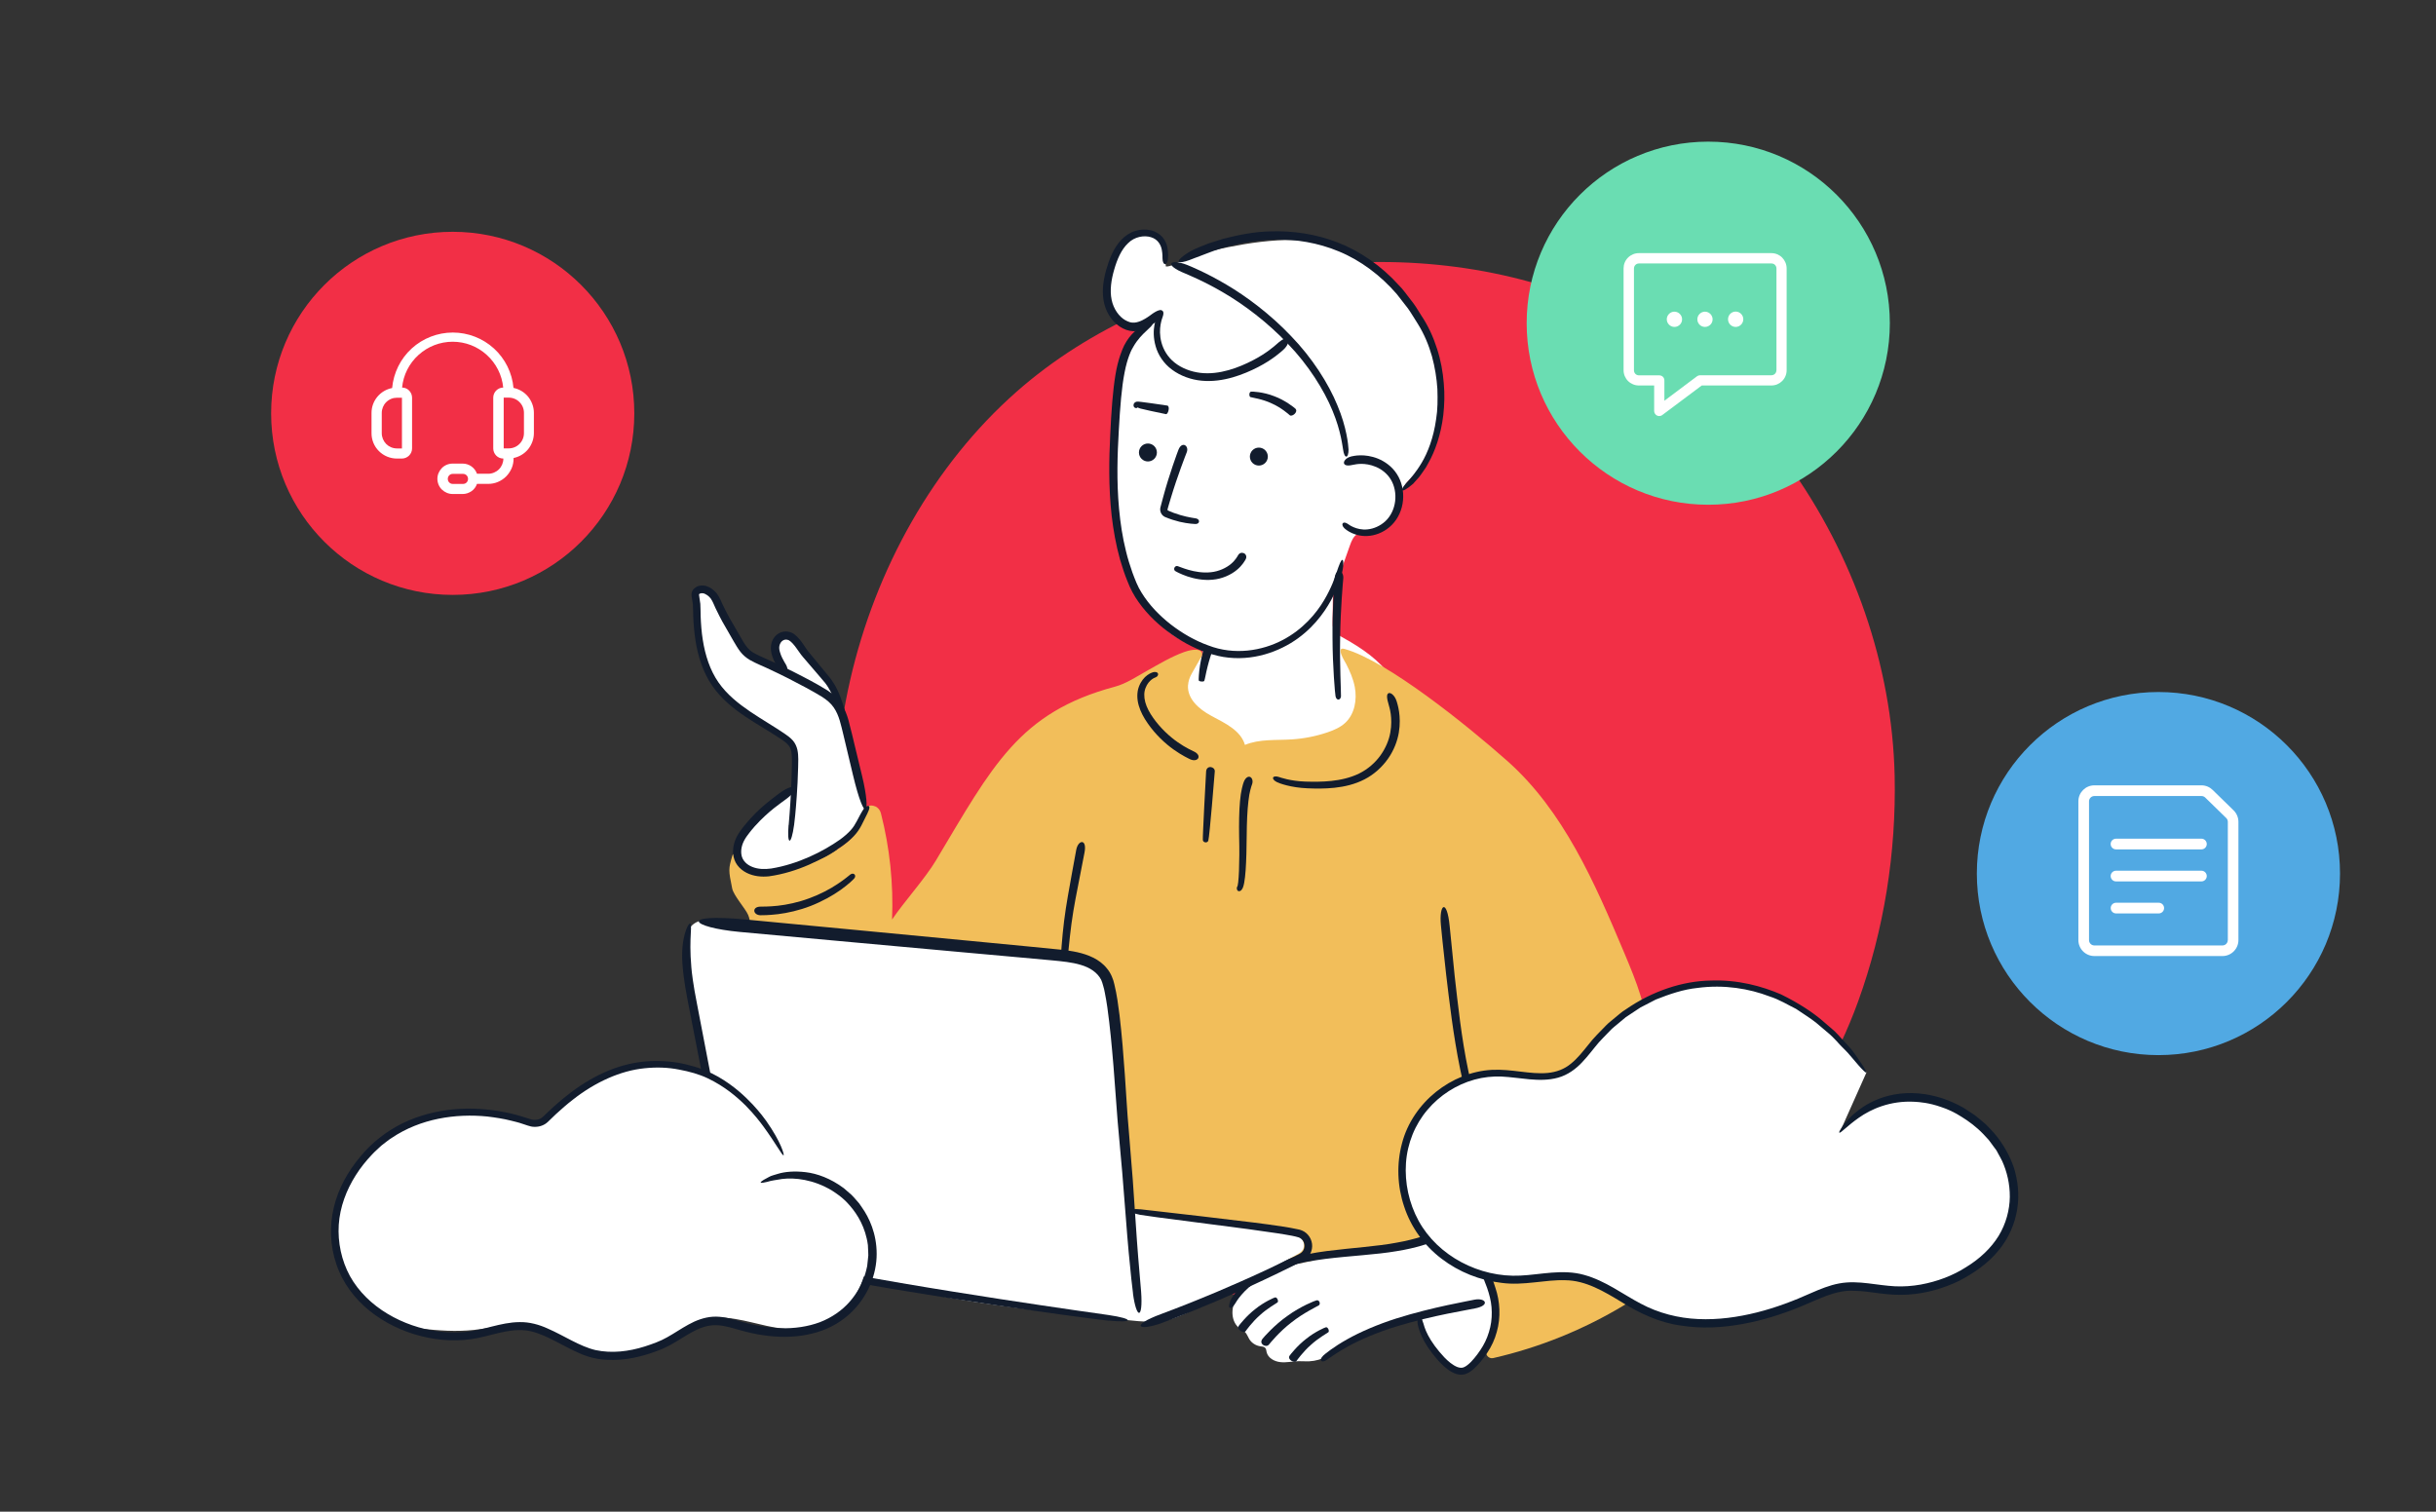
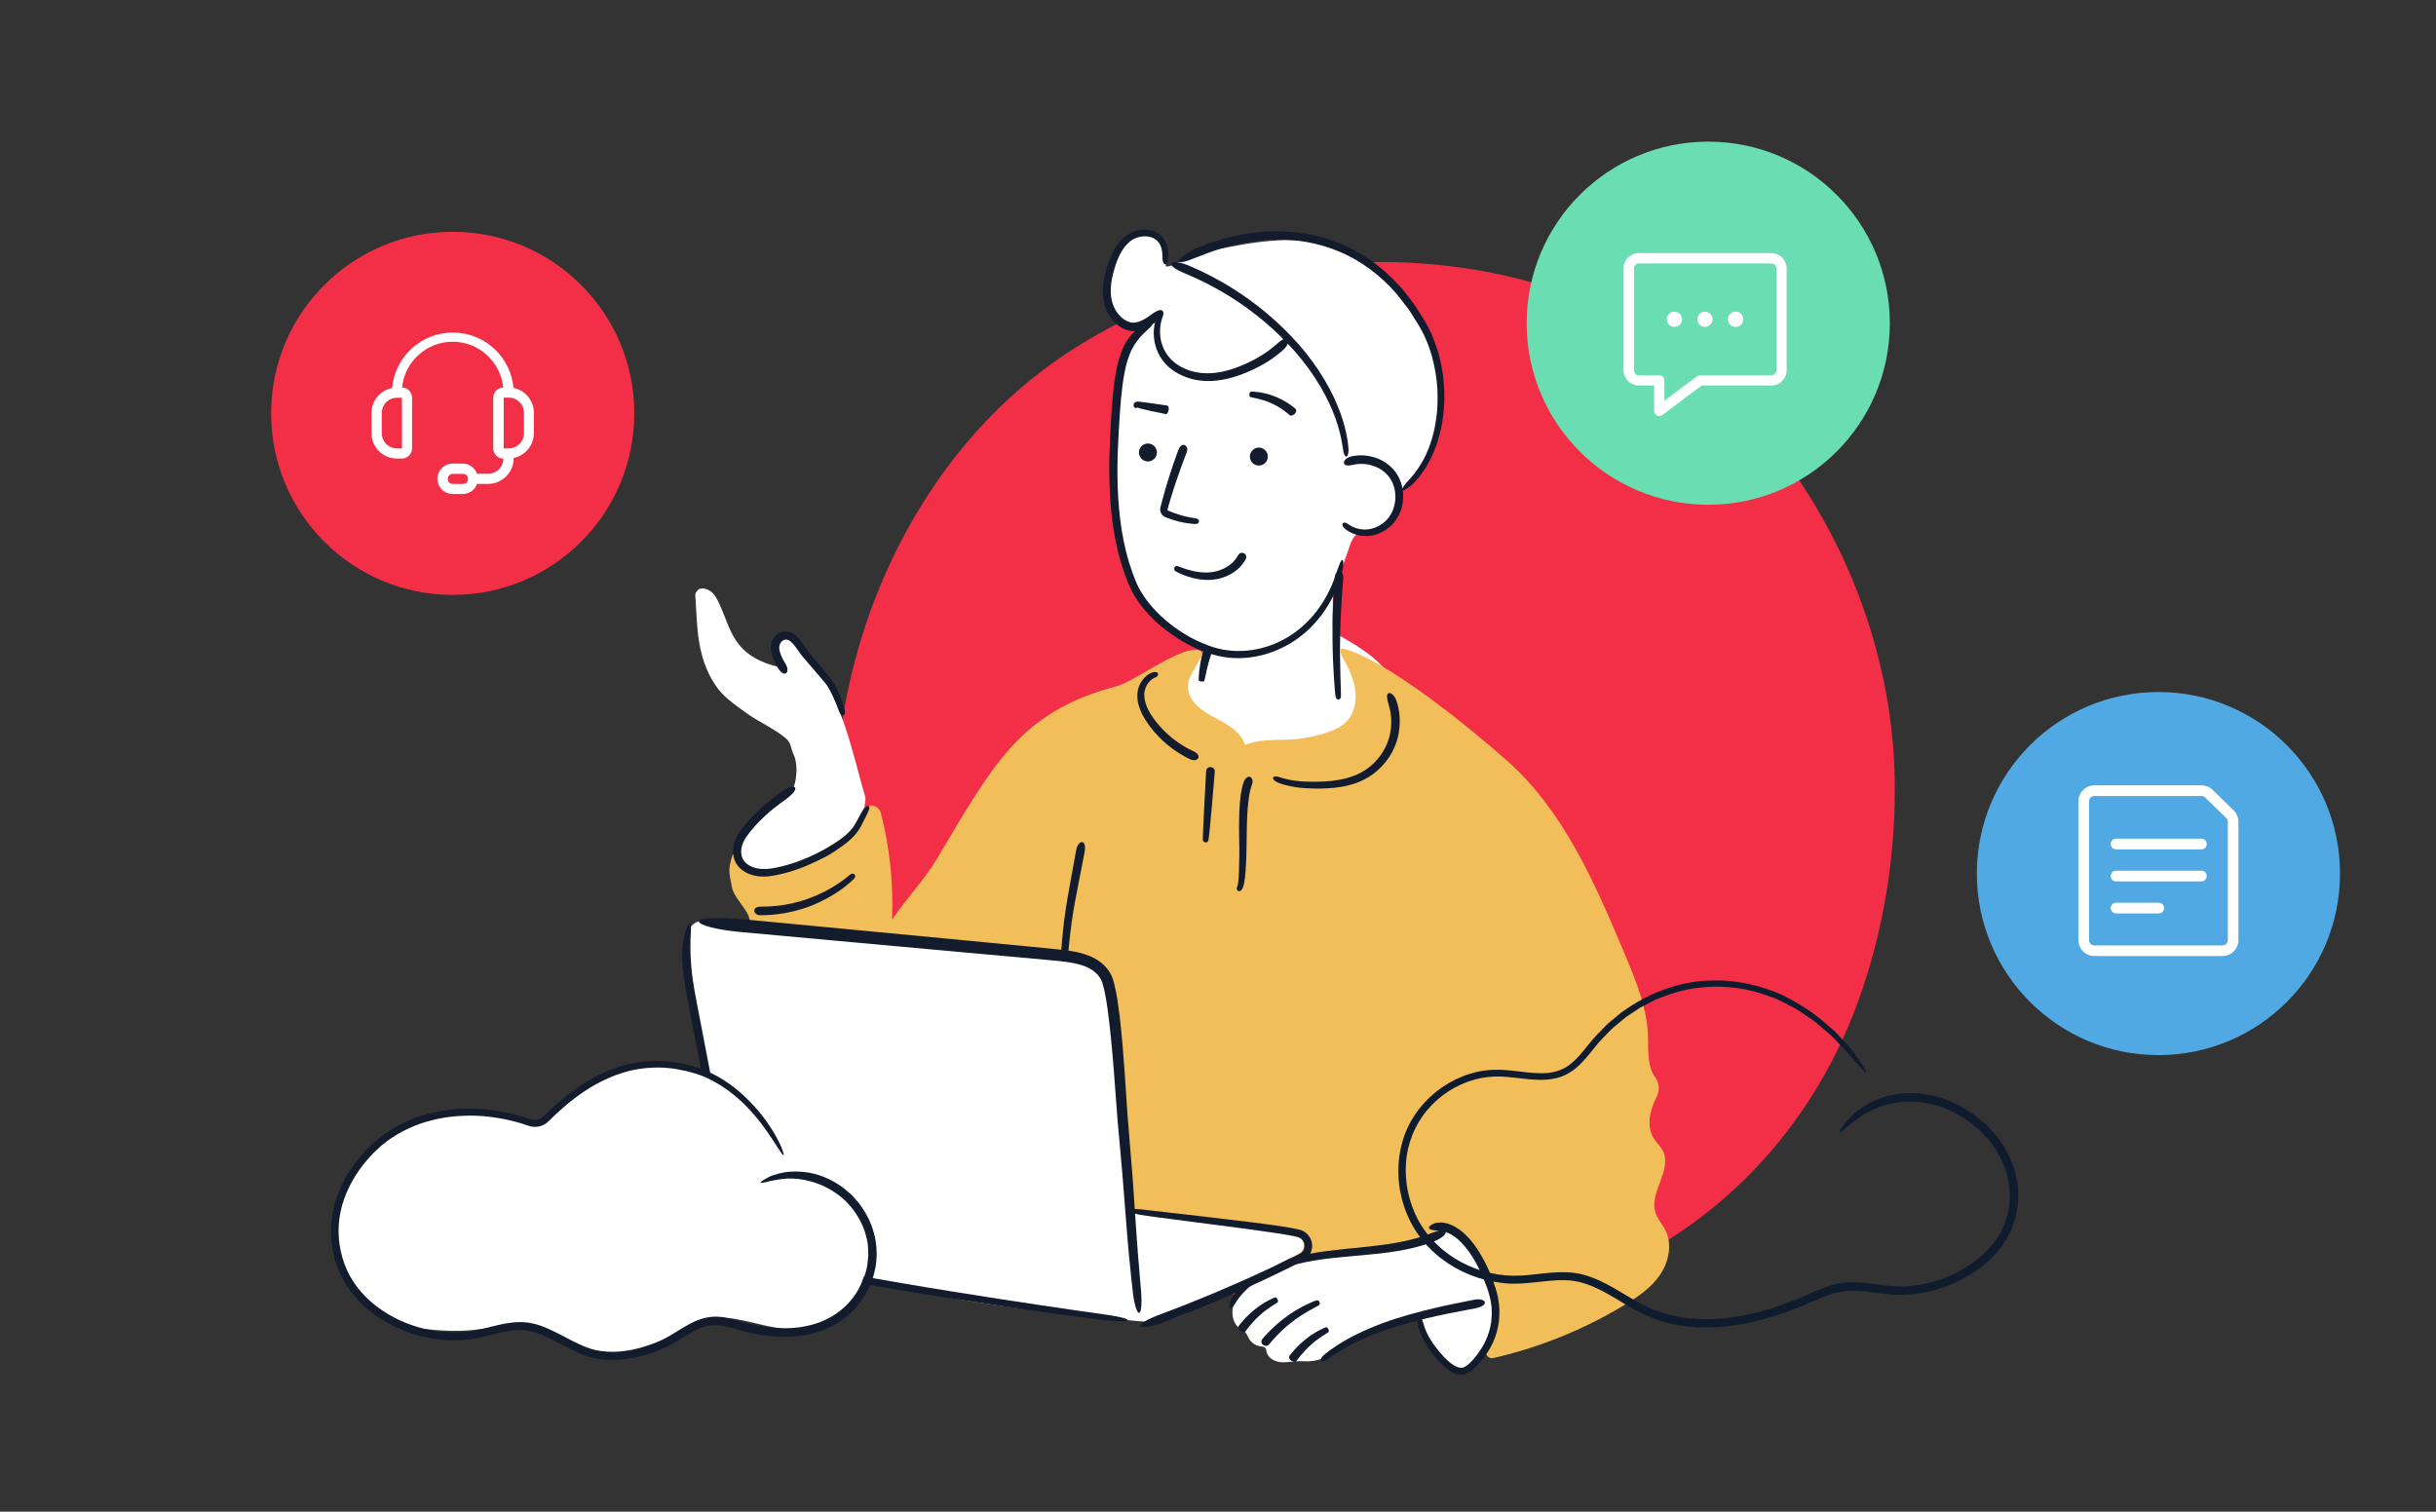
<svg xmlns="http://www.w3.org/2000/svg" id="Layer_2" data-name="Layer 2" viewBox="0 0 469.26 291.25">
  <rect x="0" y="0" width="469.26" height="291.25" fill="#333333" stroke="none" />
  <defs>
    <style>
      .cls-1 {
        fill: none;
      }

      .cls-2 {
        fill: #fff;
      }

      .cls-3 {
        fill: #f2be5a;
      }

      .cls-4 {
        fill: #f22f46;
      }

      .cls-5 {
        fill: #6addb2;
      }

      .cls-6 {
        fill: #121c2d;
      }

      .cls-7 {
        fill: #0f1c2e;
      }

      .cls-8 {
        fill: #51a9e3;
      }
    </style>
  </defs>
  <g id="Layer_1-2" data-name="Layer 1">
    <g>
      <rect class="cls-1" width="469.26" height="291.25" />
      <g>
        <path class="cls-4" d="m344.44,89.44c12.58,17.45,20.07,38.77,20.54,60.07.31,14.74-2.02,29.6-7.05,43.47-8.04,22.16-24.03,40.59-45.39,50.76-19.44,9.28-41.85,11.41-63.13,8.11-33.51-5.2-65.8-25.25-79.95-56.07-18.45-40.16-5.56-92.18,26.38-120.32,28.15-24.8,73.6-32.03,109.23-17.64,15.85,6.4,29.43,17.78,39.38,31.58h0Z" />
        <g>
          <path class="cls-2" d="m217.35,66.2c.49-.85,1.85-2.13,1.57-3.2-.2-.76-.97-.42-1.54-.44-3.52-.14-4.49-6.29-4.23-8.9.27-2.63,1.54-5.39,3.51-7.18,1.92-1.73,5.32-2.57,7.02-.04.52.77.73,1.71.82,2.64.08.75-.04,1.52.09,2.26.89.09,2.19-.74,3.02-1.1.94-.41,1.88-.81,2.87-1.11,2.03-.61,4.09-1.1,6.17-1.52,7.9-1.58,17.92-2.69,25.07,1.91,5.15,3.31,14.78,11.75,15.56,22.7.35,4.88-.59,13.38-3.27,17.48-1.64,2.52-2.61,2.06-3.89,4.77-.61,1.29-.97,3.88-1.67,5.12-.7,1.24-2.09,2.63-3.51,2.72-1.35.09-2.24-.07-3.43.57-.8.43-1.16,1.35-1.47,2.21-.85,2.41-1.71,4.82-2.56,7.23,0,0-.17.62-.59,1.58-.06.64-.14,1.26-.14,1.69-.01,1.41-.03,2.82-.04,4.22,0,.43,0,.88.14,1.29.31.88,1.2,1.4,2.02,1.85,3.48,1.94,6.9,4.25,9.13,7.55,2.58,3.83,3.31,8.84,1.92,13.25-.51,1.63-1.3,3.17-2.33,4.53-.78,1.03-1.71,1.97-2.78,2.7-1.11.76-2.36,1.3-3.63,1.76-2.67.96-5.46,1.56-8.28,1.79-4.74.38-9.49-.3-14.19-.97-1.7-.24-3.41-.49-5.03-1.07-2.26-.81-5.25-2.4-6.09-4.79-1.3-3.71-1.6-7.62-1.5-11.51.08-3.28,1.61-6.54,4.17-8.61.43-.35.89-.67,1.2-1.12,1.22-1.79-1.73-2.13-2.89-2.65-1.49-.66-2.87-1.5-4.05-2.62-1.61-1.52-2.88-3.37-4.02-5.27-3.15-5.24-3.78-6.18-5.21-12.12-1.35-5.59-1.59-15.16-.55-20.42,1.03-5.2-.03-12.53,2.66-17.17Z" />
          <g>
            <g>
              <path class="cls-6" d="m258.94,101.74c.18.17.66.6,1.51.98.84.38,2.08.69,3.5.5,1.4-.18,2.95-.85,4.16-2.08,1.23-1.22,2-2.96,2.16-4.74.17-1.78-.24-3.63-1.19-5.08-.94-1.47-2.34-2.42-3.62-2.95-2.65-1.06-4.76-.51-5.15-.43-1.11.27-1.55,1.01-1.39,1.38.18.41.78.47,1.92.2.29-.05,2.04-.48,4.21.43,1.06.44,2.16,1.26,2.87,2.44.72,1.18,1.02,2.72.83,4.2-.18,1.48-.86,2.88-1.87,3.82-1.02.95-2.3,1.47-3.41,1.58-1.12.13-2.09-.14-2.73-.42-.65-.28-1.01-.57-1.1-.63-.42-.28-.76-.32-.94-.16-.18.15-.17.54.24.96Z" />
              <path class="cls-6" d="m219.09,78.09c-.41.61,1.22.72,2.56,1.08,1.4.3,2.78.59,2.95.62.43.08.84-1.54.26-1.65-.16-.02-1.6-.23-3.02-.44-.71-.09-1.42-.19-1.97-.26-.14-.02-.26-.03-.38-.04-.1,0-.23-.04-.45-.02-.11.01-.24.05-.36.12-.06.04-.11.08-.15.13-.05.05-.12.16-.14.24-.08.33.02.45.04.5.11.21.4.33.64.21.19-.14.08-.28,0-.35-.13-.13-.03-.03-.06-.05-.02,0,.05-.09.06-.09Z" />
              <path class="cls-6" d="m240.9,76.51c.27.1,2.28.36,4.08,1.22,1.83.8,3.31,2.12,3.47,2.27.43.39,1.75-.66,1.06-1.29-.18-.17-1.97-1.62-4.07-2.38-2.08-.83-4.29-.92-4.46-.87-.39.08-.4.92-.09,1.06Z" />
              <path class="cls-6" d="m230.49,99.9c-.29-.07-1.52-.19-3.14-.67-.4-.12-.83-.26-1.27-.42-.22-.09-.44-.18-.67-.27l-.34-.15c-.15-.07-.08-.04-.12-.07-.03-.04-.06-.1-.05-.16l.18-.65c.16-.52.31-1.05.47-1.58,1.27-4.23,2.87-8.31,3.06-8.79.49-1.26-.92-2.22-1.6-.48-.19.48-1.77,4.75-2.94,9.1-.14.54-.29,1.09-.43,1.62l-.11.41c-.05.23-.06.48,0,.71.1.46.41.87.83,1.08,1.07.46,2,.73,2.87.95,1.72.4,2.97.43,3.14.43.8-.05.78-.9.11-1.05Z" />
              <path class="cls-6" d="m257.42,110.45c-.26.73-.86,2.69-2.37,5.22-1.49,2.5-4.04,5.6-8,7.66-3.9,2.05-9.27,2.98-14.3,1.02-2.52-.9-4.96-2.3-7.18-4.01-2.21-1.72-4.22-3.79-5.68-6.18-.75-1.17-1.23-2.48-1.74-3.83-.47-1.34-.9-2.7-1.23-4.07-.69-2.74-1.1-5.51-1.35-8.22-.5-5.42-.31-10.56-.05-15.08.25-4.51.55-8.37,1.11-11.17.53-2.82,1.35-4.48,1.7-5,.82-1.43,1.78-2.37,2.51-3.04.72-.68,1.2-1.09,1.16-1.33-.02-.21-.52-.23-1.57.23-1.02.43-2.68,1.57-3.88,3.92-.32.65-1.18,2.62-1.67,5.62-.5,3-.8,6.97-1.01,11.58-.23,4.61-.35,9.92.27,15.53.32,2.8.83,5.67,1.62,8.51.42,1.41.87,2.83,1.44,4.21.53,1.39,1.27,2.8,2.16,4.02,1.76,2.48,4,4.55,6.42,6.24,2.42,1.69,5.05,3.03,7.79,3.81,2.74.83,5.6.89,8.18.43,2.59-.46,4.93-1.43,6.91-2.62,3.99-2.43,6.36-5.73,7.73-8.22,1.37-2.53,1.84-4.32,1.99-4.75.54-1.99.43-3.02.22-3.06-.25-.05-.61.86-1.19,2.6Z" />
              <path class="cls-6" d="m223.03,60.58c-.14.25-.44.94-.64,2.01-.2,1.06-.23,2.53.23,4.13.44,1.6,1.52,3.31,3.15,4.5,1.61,1.2,3.65,1.94,5.72,2.13,2.08.2,4.15-.12,5.99-.65,1.85-.54,3.48-1.26,4.88-1.98,2.8-1.44,4.51-3.01,4.86-3.33.94-.85,1.13-1.76.85-2.06-.3-.32-.98-.07-2.13.97-.32.28-1.91,1.74-4.59,3.12-2.65,1.37-6.39,2.86-10.13,2.42-1.84-.22-3.62-.91-4.96-1.99-1.35-1.07-2.16-2.51-2.52-3.86-.37-1.36-.32-2.58-.17-3.44.15-.86.36-1.39.41-1.52.44-1.15-.25-1.65-.96-.46Z" />
              <path class="cls-6" d="m224.98,49.88c.02-.3.13-1.07-.11-2.26-.13-.59-.39-1.29-.94-1.93-.55-.63-1.37-1.13-2.29-1.33-.92-.21-1.95-.18-2.94.13-1.01.29-1.96.94-2.7,1.72-1.52,1.6-2.32,3.74-2.91,5.79-.58,2.07-.9,4.35-.38,6.49.52,2.13,1.88,3.92,3.59,4.78.81.43,1.84.64,2.66.5.82-.12,1.47-.4,1.99-.66,1.03-.54,1.6-1.01,1.81-1.16,1.08-.82,1.4-1.69,1.17-2.04-.23-.37-1.03-.17-2.35.84-.19.13-.73.56-1.59.98-.43.2-.94.39-1.47.43-.27.03-.54-.01-.81-.07-.3-.09-.61-.22-.92-.39-1.22-.68-2.29-2.18-2.65-3.94-.38-1.8-.08-3.84.49-5.8.56-1.97,1.37-3.88,2.68-5.11,1.25-1.26,3.09-1.56,4.41-1.15,1.35.4,1.92,1.53,2.08,2.41.17.89.13,1.53.14,1.69.03,1.4.87,1.47,1.06.09Z" />
              <path class="cls-6" d="m259.77,86.53c-.04-.79-.34-4.18-2.13-8.41-1.72-4.23-4.9-9.21-8.93-13.36-3.97-4.2-8.64-7.68-12.51-9.95-3.87-2.29-6.87-3.5-7.5-3.76-3.33-1.31-4.69-.06-.35,1.66.59.27,3.57,1.45,7.4,3.71,3.83,2.24,8.43,5.67,12.33,9.81,3.94,4.07,6.98,8.91,8.61,12.9,1.67,3.99,1.93,7.03,2.03,7.44.24,1.89,1.08,1.86,1.06-.04Z" />
              <path class="cls-6" d="m272.19,93.24c.23-.25.63-.71,1.19-1.34.27-.32.52-.73.84-1.17.32-.43.64-.92.92-1.5,1.26-2.21,2.43-5.41,2.89-9.26.21-1.92.29-3.99.09-6.14-.17-2.15-.57-4.4-1.29-6.62-.7-2.21-1.71-4.46-3.06-6.45-.63-1.03-1.25-2.07-2.03-3.01-.77-.95-1.43-1.99-2.32-2.84-3.28-3.65-7.42-6.53-11.76-8.2-4.34-1.7-8.76-2.23-12.57-2.14-3.83.04-7.03.85-9.42,1.43-1.17.37-2.15.68-2.91.92-.74.29-1.25.5-1.52.61-1.41.53-2.47,1.17-3.17,1.7-.71.52-1.06.92-1.01,1.13.04.21.47.23,1.33-.01.43-.12.96-.31,1.61-.58.65-.26,1.45-.52,2.35-.89.99-.37,6.05-2.53,13.5-2.73,3.7-.04,7.95.57,12.08,2.3,4.14,1.7,8.02,4.61,11.12,8.19.73.94,1.46,1.87,2.18,2.8.68.97,1.27,1.99,1.9,2.97,1.23,1.98,2.1,4.08,2.71,6.22.58,2.14.92,4.27,1.05,6.32.07,2.04.06,4-.24,5.79-.49,3.59-1.63,6.49-2.78,8.41-1.14,1.93-2.15,2.97-2.36,3.25-2.23,2.26-1.74,2.93.69.82Z" />
              <circle class="cls-6" cx="242.5" cy="87.97" r="1.73" />
              <circle class="cls-6" cx="221.13" cy="87.18" r="1.73" />
            </g>
            <path class="cls-6" d="m226.39,110.02c.2.13,1.06.6,2.35,1.04,1.29.43,3.05.81,4.85.63,1.82-.15,3.54-.94,4.64-1.86,1.13-.91,1.63-1.9,1.74-2.09.28-.53-.01-1.03-.39-1.17-.4-.15-.85-.04-1.11.46-.09.13-.45.88-1.35,1.63-.89.75-2.32,1.44-3.85,1.59-3.14.35-6.2-1.16-6.42-1.18-.55-.14-.91.62-.46.96Z" />
            <path class="cls-6" d="m258.32,134.11c.03-.74-.27-6.08-.16-11.4.07-5.32.54-10.59.6-11.22.15-1.62-1.47-2.23-1.67,0-.06.62-.46,6.08-.4,11.49.02,5.41.49,10.75.58,11.16.17.92,1.01.82,1.06-.04Z" />
            <path class="cls-6" d="m231.98,131.19c.11-.18.32-1.5.65-2.79.32-1.29.75-2.54.8-2.68.13-.38-1.41-1.04-1.6-.48-.05.15-.45,1.54-.66,2.94-.23,1.4-.28,2.8-.25,2.91.08.25.92.31,1.05.11Z" />
          </g>
        </g>
        <path class="cls-2" d="m279.26,236.59c3.8,2.22,6.77,5.81,8.25,9.94,1.48,4.14.94,8.49-.6,12.6-.54,1.46-1.75,3.11-3.11,3.85-1.28.69-2.17,1.52-3.51.96s-2.31-2.31-3.31-3.38c-1.53-1.62-2.53-3.21-3.5-5.2-.11-.22.21-1.62,0-1.75-.31-.2-1.42.79-1.76.89-4.5,1.18-8.86,2.94-12.93,5.19-2.07,1.16-4.19,2.48-6.56,2.59-.69.04-1.39-.04-2.08-.02-1.17.02-2.34.31-3.5.18-1.16-.12-2.4-.79-2.66-1.94-.06-.28-.07-.59-.27-.8-.22-.25-.6-.26-.94-.31-.86-.12-1.68-.64-2.13-1.39-.27-.44-.44-.96-.8-1.34-.28-.28-.67-.46-1-.69-1.71-1.18-1.81-3.85-.75-5.65,1.06-1.8,2.91-2.97,4.7-4.06,1.52-.92,3.05-1.85,4.69-2.54,2.37-1,4.92-1.49,7.46-1.92,7.47-1.28,15.34-1.22,22.41-4,.79-.31,1.46-1.62,2.22-1.23" />
        <path class="cls-2" d="m160.17,163.59c-3.8,2.11-7.42,4.42-11.75,4.82-1.47.14-3.05.19-4.3-.58-.9-.54-1.53-1.44-1.99-2.38-1.34-2.76,1.41-5.64,3.24-7.35,1.65-1.54,3.4-2.87,5.3-4.09.97-.62,1.92-1.42,2.28-2.5.57-1.71.73-4.45-.06-6.08-.48-.99-.52-2.31-1.34-3.03-2.23-1.97-5.61-3.4-7.99-5.17-2.21-1.63-4.26-2.97-5.77-5.25-1.89-2.81-2.85-6.06-3.28-9.4-.33-2.61-.39-5.27-.57-7.89-.02-.47.06-.42.32-.8.6-.91,1.97-.48,2.75.12.59.46.97,1.15,1.31,1.81,2.64,5.32,2.52,10.75,12.44,12.85-1.12-1.32-1.63-6.14.1-6.15,1.74-.01,2.66,1.65,3.84,2.92,7.45,8.03,9.27,18.89,12.02,28.27,0,0,.22,6.1-6.59,9.88h.04Z" />
        <path class="cls-3" d="m228.85,132.04c-.15,2.51,1.94,4.52,4.55,5.91,2.57,1.38,5.61,2.77,6.42,5.57,2.81-1.17,5.98-.86,9.02-1.06,2.35-.15,4.68-.61,6.91-1.37,1.23-.42,2.46-.95,3.41-1.84,1.81-1.7,2.28-4.45,1.82-6.89-.3-1.57-.94-3.03-1.66-4.44-.2-.39-2.15-3.4-.32-2.89,8.21,2.28,23.54,14.66,31.28,21.51,10.94,9.67,16.95,23.62,22.62,37.07,2.28,5.43,4.6,11.03,4.58,16.91-.01,2.31.04,5.23,1.26,6.87.84,1.11,1.06,2.55.44,3.81-1.36,2.73-2.13,5.71-.58,8.16.53.84,1.29,1.5,1.74,2.39,1.84,3.64-2.65,7.92-1.46,11.82.39,1.28,1.36,2.31,1.96,3.5,1.34,2.7.63,6.08-1.07,8.57-1.71,2.49-4.28,4.25-6.87,5.81-7.81,4.71-16.35,8.18-25.25,10.21-.92.21-1.69-.76-1.23-1.59,2.36-4.22,1.8-9.9-.05-14.55-1.26-3.14-3.02-6.31-5.91-8.1-4.77-2.96-2.12,3.56-14.57,3.02-5.29-.22-17.97,4.87-25.79,3.63-8.97-1.43-17.04-.63-25.48-.69-6.52-.05-11.84-5.29-11.86-11.82-.04-12.81.81-30.4,1.83-38.68.1-.78-.92-1.18-1.38-.54-5.13,7.23-14.38,15.54-19.54,21.19-.92-6.03-1.27-13.63-3.44-19.34-.51-1.33-1.46-3.21-2.7-3.92-.89-.51-3.65-1.33-4.67-1.38-3.58-.14-9.6-1.27-13.17-1.41-5.18-.2-9.34-.49-12.56-1.07-2.76-.51-1.91-7.62-3.01-10.13-.54-1.25-2.81-3.74-3.08-5.12-.73-3.58-.72-3.71.04-6.33.11-.39.65-.46.84-.09,1.34,2.63,4.98,3.87,7.99,3.19,3.82-.86,8.04-1.8,11.27-4.19,1.74-1.28,3.45-2.34,4.18-4.33.64-1.75.9-4.99,3.23-4.05.55.22.95.73,1.1,1.31,1.71,6.67,2.44,13.6,2.15,20.5,2.29-3.4,6.34-7.86,8.45-11.38,10.91-18.25,16-28.53,34.46-33.48,2.18-.58,4.22-1.96,6.17-3.05,2.33-1.31,4.69-2.73,7.2-3.64.76-.27,2.49-.74,3.19-.16.58.47.07,1.16-.22,1.65-.49.86-.97,1.71-1.47,2.58-.48.82-.71,1.6-.76,2.33Z" />
        <path class="cls-6" d="m167.14,156.63c-.16.33-.58,1.17-1.2,2.4-.33.63-.8,1.38-1.47,2.07-.64.68-1.43,1.34-2.32,1.97-3.53,2.44-8.46,4.99-14.02,5.77-1.41.15-2.96.01-4.32-.68-.68-.35-1.31-.84-1.78-1.48-.47-.64-.73-1.41-.8-2.16-.12-1.5.38-2.89,1.07-3.96.7-1.05,1.41-1.91,2.13-2.71,1.43-1.6,2.84-2.79,3.91-3.64,1.07-.85,1.81-1.38,2.07-1.57,2.71-1.92,4.34-1.05.74,1.53-.47.39-3.05,2.01-5.78,5.06-.33.38-.68.79-1.01,1.22-.33.44-.68.88-.92,1.33-.52.9-.8,2.01-.59,3.02.2,1.01,1,1.81,2.08,2.23,1.09.44,2.34.48,3.6.31,5.17-.83,10.03-3.28,13.3-5.59.8-.58,1.5-1.2,2.03-1.78.53-.57.89-1.2,1.18-1.74.58-1.11.99-1.87,1.12-2.05.53-.81,1.06-1.02,1.23-.86.19.16.09.62-.28,1.34v-.06Z" />
-         <path class="cls-6" d="m151.93,158.94c.06-.84.27-3.02.43-6.2.09-1.59.15-3.43.19-5.49,0-1.02.06-2.1-.27-2.97-.3-.86-1.17-1.47-2.21-2.13-2.01-1.33-4.28-2.6-6.57-4.14-2.28-1.54-4.62-3.42-6.35-5.96s-2.7-5.59-3.18-8.67c-.23-1.54-.37-3.1-.43-4.66-.02-.76-.02-1.54-.07-2.28l-.16-1.05c-.04-.31-.28-.99.14-1.68.84-1.16,2.22-1.01,3.03-.63.43.2.81.46,1.15.78.35.32.63.72.83,1.07.43.75.67,1.46,1.02,2.11.35.65.64,1.32,1.02,1.97.75,1.3,1.49,2.59,2.23,3.86.73,1.31,1.41,2.36,2.54,2.97,1.12.63,2.53,1.16,3.77,1.76,1.27.59,2.5,1.18,3.7,1.78,2.4,1.22,4.62,2.36,6.72,3.68,1.04.68,2.02,1.55,2.66,2.6.65,1.02,1.04,2.1,1.32,3.08.54,1.99.91,3.69,1.28,5.18.72,2.97,1.2,4.97,1.37,5.67,1.76,7.35.6,9.66-1.78-.28-.16-.68-.62-2.6-1.31-5.5-.36-1.43-.72-3.18-1.23-4.96-.27-.89-.63-1.78-1.17-2.55-.53-.78-1.3-1.43-2.23-2.03-1.9-1.17-4.14-2.34-6.45-3.53-1.16-.59-2.37-1.17-3.6-1.75-1.23-.6-2.5-1.06-3.87-1.83-.67-.39-1.34-.95-1.83-1.59-.49-.63-.88-1.31-1.25-1.94-.73-1.28-1.48-2.58-2.22-3.87-.38-.65-.7-1.37-1.05-2.05-.37-.69-.62-1.43-.95-2.01-.17-.31-.33-.54-.56-.74-.22-.21-.48-.39-.74-.51-.52-.28-1.06-.14-1.17.04-.1-.09.15,1.09.23,1.86.05.8.04,1.57.06,2.36.06,1.53.17,3.06.41,4.55.46,2.97,1.39,5.86,3.02,8.21,1.64,2.36,3.9,4.13,6.15,5.66,2.27,1.53,4.58,2.85,6.64,4.26.52.36,1.06.74,1.52,1.26.47.52.76,1.2.9,1.81.26,1.27.14,2.37.14,3.39-.05,2.07-.15,3.91-.26,5.46-.21,3.11-.44,5.11-.51,5.59-.58,4.22-1.41,3.96-1.07.05h.01Z" />
        <path class="cls-6" d="m161.72,137.26c-.2-.37-.67-2.07-1.74-4.11-.27-.51-.6-1.02-.99-1.52-.38-.47-.86-1.01-1.33-1.57-.95-1.11-1.96-2.28-2.96-3.45-.53-.6-.94-1.3-1.37-1.85-.42-.57-.89-1.12-1.32-1.37-.11-.06-.16-.09-.28-.11-.12-.04-.23-.04-.33-.05-.21,0-.41.05-.57.16-.35.2-.58.59-.68,1-.09.39-.04.8.09,1.23.11.41.27.78.42,1.1.31.63.58,1.06.67,1.21.97,1.55-.15,2.92-1.52.7-.09-.16-.38-.62-.73-1.39-.17-.39-.36-.86-.48-1.44-.12-.55-.18-1.33.06-2.07.25-.73.8-1.5,1.7-1.87.89-.37,2-.2,2.76.42,1.37,1.13,1.96,2.59,2.95,3.69.97,1.18,1.95,2.36,2.86,3.47.43.54.94,1.1,1.34,1.69.41.58.73,1.16,1,1.71,1.04,2.22,1.39,3.85,1.47,4.07.22,1.05-.6,1.26-1,.36h-.02Z" />
        <path class="cls-6" d="m203.94,191.51c-.01-.46.09-2.32.26-4.9s.37-5.86.78-9.15,1.04-6.51,1.48-9.02c.46-2.5.79-4.3.86-4.69.37-1.99,2.11-2.2,1.6.48-.07.37-.43,2.2-.92,4.74-.49,2.54-1.17,5.78-1.6,9.02-.43,3.24-.7,6.52-.94,9.03-.23,2.52-.39,4.27-.44,4.51-.2,1.12-1.02,1.02-1.06-.04h-.01Z" />
-         <path class="cls-6" d="m279.75,231.76c.3-.31,1.15-1.09,2.07-2.44.94-1.34,1.97-3.28,2.5-5.72.57-2.44.39-5.3-.41-8.26-.76-2.96-2-6.09-2.64-9.39-1.33-6.52-2.08-13.07-2.69-18.18-.58-5.11-.94-8.76-1.01-9.53-.39-4.05,1.16-5.25,1.69.21.07.76.46,4.48.97,9.66.59,5.16,1.28,11.82,2.63,18.25.64,3.18,1.89,6.28,2.57,9.4.35,1.55.55,3.11.54,4.61,0,1.5-.23,2.91-.58,4.18-.7,2.55-1.87,4.5-2.87,5.8-1.01,1.29-1.81,1.99-2.01,2.16-.9.76-1.53.86-1.67.69-.15-.21.17-.68.88-1.42h.02Z" />
        <path class="cls-6" d="m164.55,169.25c-.21.25-1.16,1.18-2.66,2.24-1.49,1.06-3.55,2.21-5.73,3.06-2.18.85-4.48,1.36-6.29,1.58-1.81.22-3.12.21-3.4.21-1.47-.05-1.68-1.71.14-1.66.26-.01,1.5.02,3.23-.17s3.93-.64,6.03-1.43c2.1-.76,4.07-1.81,5.49-2.77,1.43-.94,2.32-1.74,2.47-1.84.64-.43,1.21.19.73.78h.01Z" />
        <path class="cls-6" d="m274.15,254.83c.1.35.32,1.25.95,2.45.63,1.21,1.69,2.71,3.13,4.24.72.74,1.58,1.5,2.52,1.87.47.16.91.21,1.3.01.43-.19.89-.58,1.32-1.01.84-.88,1.65-1.97,2.29-3.06.65-1.11,1.12-2.34,1.41-3.61s.36-2.59.25-3.87c-.1-1.28-.44-2.5-.85-3.71-.84-2.39-1.89-4.56-3.03-6.29-1.13-1.73-2.37-3-3.4-3.69-1.04-.73-1.84-.85-2.1-.91-1.37-.25-2.39-.17-2.64-.59-.11-.19.02-.43.53-.73.26-.15.6-.32,1.07-.35.23-.02.49-.05.78-.06.28.02.58.1.91.16.09.02.22.05.39.09.17.06.36.15.59.25.49.17,1.04.53,1.68.96,1.23.92,2.57,2.42,3.75,4.33,1.17,1.92,2.27,4.23,3.07,6.82.88,2.58,1.07,5.69.26,8.5-.38,1.42-1,2.76-1.8,3.96-.79,1.17-1.63,2.27-2.7,3.22-.54.44-1.16.92-2.03,1.04-.84.1-1.57-.2-2.16-.52-1.17-.67-2-1.54-2.74-2.36-1.43-1.64-2.45-3.22-3.02-4.49-.58-1.27-.74-2.17-.78-2.38-.15-1.01.1-1.5.33-1.52.25,0,.48.42.69,1.22l.04.02Z" />
        <path class="cls-6" d="m246.1,250.93c-.21.19-1.96,1.13-3.4,2.47-1.48,1.3-2.61,2.89-2.75,3.08-.35.48-1.84-.3-1.31-1.04.14-.2,1.49-1.94,3.19-3.24,1.68-1.36,3.64-2.21,3.81-2.23.38-.06.7.72.47.95h-.01Z" />
        <path class="cls-6" d="m255.89,256.68c-.21.18-1.96,1.13-3.4,2.47-1.48,1.3-2.61,2.89-2.75,3.08-.35.48-1.84-.3-1.31-1.04.14-.2,1.49-1.94,3.19-3.24,1.68-1.36,3.64-2.21,3.81-2.23.38-.06.7.72.47.95h-.01Z" />
        <path class="cls-6" d="m254.05,251.5c-.33.22-3,1.48-5.27,3.29-2.31,1.76-4.13,4.01-4.34,4.27-.54.68-2.03-.11-1.23-1.12.21-.28,2.28-2.66,4.83-4.43,2.5-1.83,5.36-2.95,5.59-2.98.53-.11.81.68.43.97h-.01Z" />
        <path class="cls-6" d="m236.98,250.66c.15-.32.58-1.13,1.44-2.16.86-1.01,2.15-2.22,3.85-3.27,1.69-1.07,3.77-2.02,6.07-2.71,2.28-.69,4.76-1.16,7.23-1.48,4.93-.63,9.83-.91,13.54-1.63,3.72-.65,6.2-1.65,6.72-1.86,1.34-.54,2.34-.64,2.61-.3.26.31-.27,1.15-2.24,1.95-.54.22-3.27,1.25-7.17,1.86-3.9.68-8.92.89-13.79,1.5-2.43.31-4.83.76-7.02,1.43-2.17.65-4.11,1.58-5.66,2.57-3.14,1.97-4.43,4.28-4.6,4.56-.8,1.37-1.6,1.11-.96-.46h-.02Z" />
        <path class="cls-6" d="m254.88,261.2c.37-.35,2.03-1.7,4.58-3.13,2.54-1.44,5.97-2.91,9.48-4.03,7.04-2.23,14.24-3.42,15.08-3.63,2.21-.42,3.1,1.11.11,1.68-.81.21-8.16,1.33-15.13,3.48-3.48,1.06-6.82,2.47-9.25,3.8-2.43,1.32-3.96,2.52-4.19,2.65-1.02.69-1.55.04-.69-.8h.01Z" />
        <path class="cls-2" d="m211.6,185.93c3.06,6.51,3.66,13.86,4.22,21.04.65,8.49,1.23,17.76,1.9,26.25,10.51,1.44,21.05,2.41,31.46,4.46,1.07.21,1.96,1.07,2.01,2.17.05,1.1-.8,1.58-1.58,2-6.15,3.27-12.31,6.54-18.48,9.8-2.21,1.17-4.48,2.37-6.94,2.8-2.16.38-4.37.16-6.54-.06-9.83-.99-19.66-1.99-29.41-3.48-14.96-2.29-28.47-6.07-43.19-9.55-.78-.18-1.6-.39-2.17-.96-.78-.76-.7-2-.91-3.06-3.4-17.59-6.01-33.41-9-50.18-.38-2.11-.74-4.27-.73-6.4,0-1.96,1.68-3.53,3.64-3.43,13.94.69,27.84,2.12,41.72,3.55,11.28,1.16,34.02,5.07,34.02,5.07v-.02Z" />
        <path class="cls-6" d="m218.26,249.2c-.14-1.07-.46-3.84-.83-7.87-.38-4.05-.73-9.35-1.25-15.48-.27-3.07-.57-6.34-.88-9.78-.26-3.44-.53-7.04-.81-10.74-.31-3.69-.65-7.49-1.18-11.26-.15-.94-.28-1.89-.48-2.8-.09-.47-.18-.92-.32-1.34-.1-.47-.26-.81-.39-1.16-.74-1.43-2.2-2.36-3.91-2.86-1.71-.52-3.61-.69-5.56-.88-1.95-.17-3.88-.36-5.81-.53-3.84-.35-7.62-.69-11.31-1.02-7.35-.67-14.27-1.3-20.34-1.85-12.12-1.11-20.81-1.9-22.64-2.07-9.6-.89-11.9-3.61,1.09-2.4,1.81.17,10.66,1.01,22.96,2.18,6.15.59,13.18,1.26,20.63,1.97,3.72.36,7.56.73,11.43,1.1,1.94.2,3.9.38,5.86.58,1.99.23,4.08.54,6.07,1.52.99.49,1.94,1.18,2.66,2.1.73.85,1.22,2.08,1.42,3.06.49,2.01.74,3.96.99,5.91.46,3.89.76,7.7,1.02,11.4.27,3.7.44,7.29.75,10.66.27,3.4.53,6.65.78,9.64.43,6.03.73,11.12,1.04,14.86.32,3.74.52,6.14.57,6.73.39,5.39-.89,5.36-1.57.36h.01Z" />
        <path class="cls-6" d="m213.59,254.46c-2.06-.22-10.58-1.32-22.3-3.07-5.86-.86-12.51-1.9-19.55-3.08-7.03-1.21-14.47-2.45-21.83-4.24-1.83-.47-3.71-.95-5.5-1.81-.89-.44-1.85-1.12-2.39-2.13-.53-.99-.69-1.99-.86-2.89-.72-3.64-1.41-7.21-2.1-10.71-1.36-6.97-2.64-13.52-3.76-19.25-1.12-5.73-2.07-10.67-2.8-14.37-.74-3.72-.99-6.31-1.04-7.23-.17-2.37.07-4.33.43-5.66.36-1.33.79-2.03,1.01-2.08.25-.04.25.57.17,1.92-.07,1.36-.16,3.48.11,6.52.06.85.35,3.35,1.1,7.1.73,3.76,1.69,8.77,2.8,14.6,1.12,5.83,2.39,12.48,3.75,19.54.69,3.5,1.36,7.21,2.1,10.77.22.84.57,1.47,1.21,1.95.63.47,1.47.89,2.33,1.16l1.28.44c.43.14.9.25,1.34.37.9.23,1.8.49,2.73.69,7.34,1.69,14.79,3,21.79,4.21,7.01,1.2,13.58,2.23,19.3,3.12,11.45,1.76,19.44,2.86,20.58,3.03,5.12.75,4.88,1.57.05,1.07l.04.02Z" />
        <path class="cls-6" d="m219.67,232.99c1.07.12,5.49.63,11.58,1.33,3.05.37,6.52.79,10.2,1.22,1.84.23,3.72.48,5.65.78.96.15,1.91.3,2.92.53.47.07,1.17.33,1.63.75.48.42.84.99,1,1.59.36,1.21-.09,2.66-1.15,3.42-.57.39-.95.52-1.39.76l-1.3.65c-1.73.86-3.44,1.68-5.11,2.47-3.34,1.58-6.51,2.98-9.31,4.17-5.6,2.38-9.69,3.9-10.56,4.23-4.53,1.66-6.25.52-.17-1.71.85-.32,4.98-1.85,10.64-4.23,2.82-1.2,6.04-2.6,9.41-4.17,1.69-.78,3.4-1.62,5.14-2.47l1.31-.64c.41-.21.63-.37.84-.67.38-.55.37-1.39-.02-1.96-.2-.28-.47-.51-.8-.63-.15-.06-.38-.11-.62-.17-.23-.05-.44-.11-.69-.15-.94-.18-1.9-.33-2.85-.48-1.91-.27-3.79-.54-5.61-.8-3.65-.48-7.08-.92-10.06-1.31-5.96-.75-10.13-1.33-10.72-1.44-2.68-.52-2.42-1.33.05-1.06h-.01Z" />
-         <path class="cls-2" d="m354.36,218.25c7.04-8.87,17.08-7.79,23.4-4.13,12.93,7.49,14.38,24.04.06,31.56-4,2.1-8.55,3.23-13.05,2.98-3.27-.18-6.52-1.07-9.76-.64-2.5.35-4.82,1.46-7.14,2.47-9.68,4.19-21.05,6.57-30.65,2.18-4.62-2.12-8.67-5.73-13.69-6.56-3.69-.6-7.42.38-11.15.48-7.07.18-14.21-3.13-18.4-8.84-4.18-5.7-5.18-13.68-2.24-20.12,2.92-6.44,9.77-10.98,16.85-10.89,4.34.05,8.95,1.65,12.84-.27,2.66-1.32,4.3-4,6.27-6.24,12.43-14.22,35.75-16.56,51.84,6.41" />
        <path class="cls-7" d="m354.1,200.91c-.39-.38-.89-.99-1.62-1.63-.74-.63-1.63-1.39-2.68-2.27-1.07-.84-2.39-1.66-3.82-2.63-1.54-.75-3.17-1.79-5.13-2.41-3.82-1.46-8.65-2.33-13.9-1.62-2.64.27-5.29,1.16-7.98,2.23-.64.33-1.3.67-1.95,1.01l-.99.51-.94.62c-.63.42-1.26.84-1.9,1.26-.59.49-1.18.99-1.79,1.49-.3.26-.62.49-.9.76l-.83.85c-.54.58-1.12,1.13-1.66,1.74-1.05,1.22-2.04,2.6-3.26,3.87-1.2,1.28-2.76,2.43-4.6,2.94-1.81.51-3.7.48-5.51.32-1.81-.16-3.6-.44-5.36-.53-1.76-.07-3.53.11-5.25.59-3.45.95-6.68,3-9.06,5.83-2.4,2.82-3.87,6.45-4.13,10.25-.26,3.79.57,7.71,2.42,11.1,3.72,6.82,11.77,10.99,19.6,10.58,1.97-.09,3.97-.41,6.03-.57,2.05-.16,4.23-.15,6.29.44,4.13,1.15,7.42,3.72,10.88,5.53,3.43,1.84,7.24,2.8,11.06,2.97,3.84.18,7.65-.36,11.3-1.27,3.66-.92,7.14-2.24,10.51-3.76,1.7-.74,3.47-1.48,5.36-1.83,1.91-.36,3.81-.23,5.6-.02,1.79.21,3.5.49,5.17.57s3.32-.05,4.92-.33c3.19-.58,6.24-1.73,8.79-3.38,2.59-1.58,4.77-3.63,6.23-5.99,1.44-2.37,2.13-5.02,2.16-7.52.02-2.52-.55-4.88-1.48-6.93-.25-.51-.53-.99-.79-1.47-.23-.49-.54-.94-.88-1.34-.32-.42-.6-.85-.92-1.25-.35-.37-.69-.74-1.02-1.1-1.36-1.42-2.82-2.49-4.21-3.35-1.37-.88-2.7-1.48-3.9-1.87-2.39-.85-4.18-.96-5.09-1.02-4.81-.28-8.52,1.47-10.77,3.06-2.28,1.6-3.4,2.9-3.74,2.89-.15.01-.06-.25.31-.81.19-.28.43-.65.78-1.09.37-.41.81-.89,1.36-1.44,1.16-1.02,2.77-2.28,5.13-3.18,2.34-.91,5.41-1.43,8.92-.89.96.17,2.9.48,5.43,1.63.64.27,1.3.63,1.99,1.01.65.43,1.36.9,2.1,1.38.7.53,1.41,1.16,2.16,1.79.68.7,1.42,1.44,2.08,2.27,1.32,1.7,2.53,3.72,3.34,6.12.74,2.39,1.07,5.12.63,7.92-.43,2.79-1.64,5.65-3.63,8.03-1.97,2.4-4.64,4.29-7.56,5.81-2.96,1.43-6.3,2.42-9.83,2.65-1.76.12-3.58,0-5.33-.22-1.75-.22-3.49-.51-5.22-.52-3.44-.16-6.66,1.62-10.17,3.06-3.51,1.43-7.22,2.63-11.1,3.33-3.87.72-7.94.95-11.98.31-4.05-.54-7.95-2.36-11.36-4.5-3.44-2.08-6.93-4.19-10.87-4.23-3.9-.14-8.03,1.09-12.27.51-4.19-.48-8.24-2.1-11.57-4.65-3.35-2.53-5.92-6.09-7.21-10.05-1.33-3.93-1.48-8.23-.42-12.17,1.02-3.97,3.47-7.46,6.55-9.93,3.1-2.48,6.88-4.03,10.73-4.24,3.87-.21,7.44.92,10.8.59,1.67-.16,3.21-.73,4.46-1.78,1.27-1.01,2.29-2.33,3.35-3.64,1.02-1.34,2.26-2.52,3.39-3.7.57-.6,1.25-1.07,1.85-1.6.63-.51,1.22-1.06,1.91-1.47,5.23-3.64,11.08-5.51,16.38-5.61,5.32-.2,9.95,1.1,13.58,2.66,3.56,1.75,6.28,3.58,8.09,5.16.91.79,1.66,1.44,2.26,1.95.55.54.91.96,1.13,1.2.95,1.05,1.83,1.92,2.45,2.76.62.85,1.12,1.57,1.5,2.15.78,1.16,1.1,1.76,1,1.84-.1.07-.6-.39-1.48-1.38-.44-.49-.97-1.11-1.6-1.87-.6-.76-1.47-1.52-2.34-2.47v.02Z" />
        <path class="cls-2" d="m153.06,226.44c-.23-.16-.46-.36-.65-.59-.6-.74-.95-1.64-1.32-2.52-4.61-10.99-14.34-20.02-27.08-18.25-6.23.86-11.83,4.28-16.35,8.51-1.1,1.02-2.64,2.87-4.13,2.91-.64.01-2.08-.32-2.7-.49-7.7-2.26-12.69-2.89-20.2-.06-7.51,2.82-14.27,10.15-15.69,18.06-.57,3.19-.16,6.52.65,9.66.91,3.54,3.91,6.89,6.81,8.99,2.52,1.83,5.51,3,8.6,3.32,3.47.37,6.86.63,10.35.25,3.77-.42,7.78-1.55,11.54-.44,2.01.59,3.77,1.79,5.62,2.76,5.83,3.1,13.23,4.03,18.94.73,2.77-1.62,5.08-4.16,8.16-5.03,3.86-1.1,8.26.38,12.06,1.2,5.94,1.26,11.42,1.28,15.6-3.69,5.43-6.46,6.07-18.77-2.38-23.15-.92-.48-1.91-.78-2.94-.97-1.57-.31-3.54-.21-4.9-1.13v-.04Z" />
        <path class="cls-6" d="m146.99,216.94c-.58-.78-1.63-2.18-3.32-3.9-1.7-1.69-4.06-3.72-7.33-5.28-1.63-.78-3.51-1.31-5.57-1.69-2.05-.41-4.28-.49-6.59-.25-4.64.46-9.5,2.65-13.86,6.08-1.1.85-2.17,1.79-3.23,2.76-.53.51-1.06,1.01-1.59,1.53-.69.64-1.62.94-2.52.92-.44,0-.92-.1-1.32-.25l-1.06-.35c-.7-.25-1.44-.41-2.17-.6-1.47-.37-2.98-.6-4.53-.79-6.13-.62-12.91.39-18.44,4.12-.7.43-1.32.99-1.99,1.48-.59.58-1.25,1.11-1.81,1.73-1.16,1.22-2.22,2.54-3.12,3.97-1.81,2.85-3.06,6.13-3.28,9.55-.22,3.39.52,6.89,2.16,9.9,1.67,3.01,4.26,5.48,7.24,7.26,2.98,1.79,6.36,2.95,9.8,3.4,1.71.22,3.45.26,5.17.1,1.71-.15,3.37-.59,5.09-1.04,1.73-.43,3.51-.85,5.39-.86,1.87-.04,3.77.49,5.38,1.23,3.26,1.42,6.14,3.43,9.23,4.16,3.15.68,6.44.26,9.46-.69,1.52-.49,3.02-1.02,4.34-1.78,1.36-.75,2.66-1.66,4.09-2.44,1.42-.79,3.02-1.41,4.72-1.52,1.7-.1,3.28.32,4.72.73,2.84.86,5.59,1.39,8.3,1.48,2.7.09,5.3-.3,7.61-1.16,2.29-.89,4.25-2.26,5.71-3.93,1.47-1.67,2.48-3.58,3.03-5.46.14-.47.25-.95.35-1.41.05-.47.1-.94.15-1.39.02-.23.05-.46.07-.68,0-.22-.02-.44-.02-.67-.02-.44-.04-.88-.06-1.3-.44-3.39-2.01-5.93-3.44-7.57-1.43-1.69-2.8-2.49-3.47-2.94-3.6-2.17-7.19-2.53-9.6-2.24-1.2.2-2.18.32-2.85.55-.68.17-1.11.23-1.25.17-.14-.06.04-.23.54-.55.26-.16.6-.35,1.04-.57.43-.25,1.01-.36,1.67-.58,1.32-.41,3.14-.59,5.36-.33,2.22.26,4.83,1.2,7.35,3.08.33.28.83.72,1.47,1.27.31.28.62.67.96,1.05.17.2.36.39.54.62.16.23.33.48.51.74,1.42,1.99,2.86,5.07,2.86,8.98.02,3.85-1.65,8.45-5.45,11.79-1.89,1.67-4.3,2.92-6.96,3.56-2.65.67-5.53.79-8.42.46-1.44-.16-2.9-.43-4.35-.8-1.47-.36-2.86-.86-4.27-1.11-1.41-.27-2.77-.2-4.13.28-1.36.46-2.66,1.27-4.02,2.1-1.33.83-2.81,1.73-4.39,2.31-1.55.6-3.17,1.11-4.85,1.44-1.68.33-3.43.49-5.19.38-1.74-.07-3.59-.52-5.19-1.25-3.23-1.38-6.14-3.44-9.35-4.24-1.59-.37-3.27-.27-4.96.05-1.69.32-3.39.84-5.18,1.22-3.63.75-7.42.58-11.01-.33-3.59-.9-7.03-2.54-9.94-4.87-2.91-2.33-5.25-5.45-6.43-9.03-1.21-3.53-1.34-7.4-.46-10.98.86-3.59,2.69-6.83,4.97-9.58,2.24-2.77,5.13-5.02,8.25-6.56,6.31-3.05,13.37-3.39,19.59-2.15,1.57.28,3.08.73,4.56,1.21.41.12.68.23.97.27s.62.02.9-.04c.3-.06.57-.18.8-.35.21-.14.46-.42.74-.68,2.15-2.08,4.38-3.96,6.72-5.51,2.34-1.55,4.8-2.79,7.28-3.59,2.48-.8,4.97-1.17,7.33-1.16,2.36,0,4.58.31,6.56.88,2.01.49,3.81,1.28,5.34,2.15,3.07,1.76,5.18,3.79,6.65,5.34,1.46,1.57,2.28,2.71,2.61,3.17,2.9,4.13,3.51,6.56,3.35,6.62-.26.14-1.31-2.02-4-5.7v.02Z" />
        <path class="cls-4" d="m87.21,114.62c-19.32,0-34.98-15.66-34.98-34.98s15.66-34.98,34.98-34.98,34.98,15.66,34.98,34.98-15.66,34.98-34.98,34.98Z" />
        <path class="cls-2" d="m98.92,74.76c-.26-2.92-1.6-5.64-3.77-7.62-2.16-1.97-5-3.07-7.92-3.07s-5.76,1.1-7.92,3.07c-2.16,1.97-3.5,4.7-3.77,7.62-1.12.22-2.12.81-2.85,1.69-.73.88-1.12,1.97-1.12,3.11v3.91c0,1.3.51,2.54,1.43,3.45.91.91,2.16,1.43,3.45,1.43h.97c.52,0,1.01-.21,1.38-.57.37-.37.58-.86.58-1.38v-9.78c0-.51-.2-1-.56-1.37-.36-.37-.85-.58-1.36-.58.23-2.42,1.36-4.66,3.17-6.29,1.8-1.63,4.13-2.54,6.57-2.54s4.77.9,6.57,2.54c1.8,1.63,2.94,3.87,3.17,6.29-.51,0-1,.22-1.36.58-.36.37-.56.85-.56,1.37v9.78c0,.52.21,1.01.57,1.38.36.37.86.57,1.38.57,0,.78-.31,1.53-.85,2.07s-1.3.86-2.07.86h-2.16c-.2-.57-.57-1.06-1.07-1.42-.49-.35-1.09-.54-1.69-.54h-1.94c-.78,0-1.53.31-2.07.86-.54.56-.86,1.3-.86,2.07s.31,1.53.86,2.07c.56.54,1.3.86,2.07.86h1.96c.6,0,1.18-.2,1.68-.54s.86-.84,1.06-1.41h2.15c.64,0,1.28-.12,1.87-.37.59-.25,1.13-.6,1.59-1.06s.81-1,1.07-1.59c.25-.59.37-1.23.37-1.87v-.1c1.1-.22,2.1-.83,2.81-1.7.7-.88,1.1-1.96,1.1-3.1v-3.91c0-1.13-.41-2.23-1.12-3.11-.73-.88-1.73-1.47-2.85-1.69h.01Zm-22.46,11.64c-.78,0-1.52-.31-2.07-.86-.54-.56-.85-1.3-.85-2.07v-3.91c0-.78.31-1.53.85-2.07.56-.56,1.3-.86,2.07-.86h.97v9.78h-.97Zm12.73,6.84h-1.96c-.26,0-.51-.1-.69-.28-.18-.18-.28-.43-.28-.69s.1-.51.28-.69.43-.28.69-.28h1.96c.26,0,.51.1.69.28s.28.43.28.69-.1.51-.28.69c-.18.19-.43.28-.69.28Zm11.74-9.78c0,.78-.31,1.53-.86,2.07-.54.55-1.29.86-2.07.86h-.97v-9.78h.97c.78,0,1.53.31,2.07.86.56.55.86,1.29.86,2.07v3.91Z" />
        <path class="cls-5" d="m329.07,97.25c-19.32,0-34.98-15.66-34.98-34.98s15.66-34.98,34.98-34.98,34.98,15.66,34.98,34.98-15.66,34.98-34.98,34.98Z" />
        <g>
          <path class="cls-2" d="m341.21,48.77h-25.51c-.78,0-1.53.31-2.08.86-.56.55-.86,1.3-.86,2.08v19.62c0,.78.31,1.53.86,2.08.55.55,1.31.86,2.08.86h2.95v4.91c0,.18.05.36.15.52.1.16.23.28.39.36.14.07.28.1.44.1.21,0,.42-.06.59-.2l7.6-5.69h13.41c.79,0,1.53-.31,2.08-.86.56-.56.86-1.3.86-2.08v-19.62c0-.78-.32-1.53-.86-2.08-.55-.55-1.29-.86-2.08-.86h-.02Zm.99,22.56c0,.26-.1.51-.28.69-.19.19-.43.28-.69.28h-13.74c-.21,0-.42.07-.59.2l-6.28,4.71v-3.92c0-.26-.1-.51-.28-.69-.19-.18-.44-.28-.69-.28h-3.92c-.26,0-.51-.1-.69-.28s-.28-.43-.28-.69v-19.62c0-.26.1-.51.28-.69s.43-.28.69-.28h25.51c.26,0,.52.1.69.28.18.19.28.43.28.69v19.62h0Z" />
          <path class="cls-2" d="m322.57,60.05h-.09c-.37.02-.73.18-.99.46-.26.27-.41.63-.41,1.01s.16.76.44,1.04c.27.27.64.43,1.04.43s.76-.16,1.04-.43.43-.65.43-1.04-.16-.76-.44-1.04c-.27-.27-.64-.43-1.04-.43h.01Z" />
          <path class="cls-2" d="m328.46,60.05h-.09c-.37.02-.73.18-.99.46-.26.27-.41.63-.41,1.01s.15.76.43,1.04.65.43,1.04.43.76-.16,1.04-.43.43-.65.43-1.04-.16-.76-.44-1.04c-.27-.27-.64-.43-1.04-.43h.02Z" />
          <path class="cls-2" d="m334.35,62.99c.81,0,1.47-.67,1.47-1.48s-.65-1.48-1.47-1.48-1.47.67-1.47,1.48.65,1.48,1.47,1.48Z" />
        </g>
        <path class="cls-8" d="m415.79,203.29c-19.32,0-34.98-15.66-34.98-34.98s15.66-34.98,34.98-34.98,34.98,15.66,34.98,34.98-15.66,34.98-34.98,34.98Z" />
        <path class="cls-6" d="m245.94,150.67c.49.26,2.73,1.08,5.89,1.21,1.57.07,3.34.1,5.24-.1,1.89-.2,3.93-.66,5.78-1.62,1.86-.95,3.43-2.4,4.55-4.01,1.13-1.61,1.79-3.39,2.06-4.99.54-3.24-.28-5.55-.4-6-.39-1.25-1.19-1.76-1.56-1.61-.41.17-.41.87.03,2.3.1.38.81,2.44.29,5.31-.25,1.41-.88,2.97-1.9,4.39-1.02,1.42-2.45,2.67-4.12,3.49-3.37,1.64-7.38,1.63-10.3,1.55-2.96-.1-4.87-.8-5.14-.89-1.21-.4-1.61.35-.42.97Z" />
        <path class="cls-6" d="m222.36,129.47c-.19.03-.72.15-1.33.6-.61.43-1.25,1.19-1.64,2.24-.4,1.06-.39,2.38-.03,3.61.35,1.24,1,2.41,1.74,3.46,1.46,2.12,3.36,3.89,4.99,5.04,1.63,1.16,2.95,1.76,3.22,1.89,1.49.64,2.37-.79.58-1.57-.24-.13-1.49-.66-3.02-1.74-1.54-1.06-3.34-2.72-4.72-4.68-.69-.97-1.26-2.01-1.53-3.03-.28-1.03-.25-2,.06-2.76.29-.78.78-1.31,1.17-1.61.4-.3.7-.38.77-.42.61-.22.74-1.09-.26-1.03Z" />
        <path class="cls-6" d="m239.22,171.37c.75-.81.9-5.64.94-10.45.02-2.39.11-4.76.33-6.57.19-1.81.6-2.96.69-3.2.23-.62.07-1.17-.27-1.41-.33-.23-.96-.06-1.34.98-.11.28-.55,1.71-.7,3.65-.18,1.93-.21,4.39-.17,6.81.13,4.81-.07,9.65-.4,9.69-.09.3-.04.57.13.74.16.16.53.16.8-.24Z" />
        <path class="cls-6" d="m232.76,161.98c.25-.84,1.19-12.59,1.25-13.34.07-.97-1.58-1.29-1.67,0-.05.72-.69,12.72-.63,13.21.07.55.91.61,1.05.12Z" />
        <g>
          <path class="cls-2" d="m430.28,156.14l-4.05-3.95c-.58-.56-1.34-.88-2.15-.88h-20.63c-1.7,0-3.08,1.38-3.08,3.08v26.73c0,1.7,1.38,3.08,3.08,3.08h24.67c1.7,0,3.08-1.38,3.08-3.08v-22.78c0-.83-.34-1.63-.93-2.21Zm-1.13,24.99c0,.57-.46,1.03-1.03,1.03h-24.67c-.57,0-1.03-.46-1.03-1.03v-26.73c0-.57.46-1.03,1.03-1.03h20.63c.27,0,.52.1.72.29l4.05,3.95c.2.19.31.46.31.74v22.78Z" />
          <path class="cls-2" d="m424.07,161.59h-16.45c-.57,0-1.03.46-1.03,1.03s.46,1.03,1.03,1.03h16.45c.57,0,1.03-.46,1.03-1.03s-.46-1.03-1.03-1.03Z" />
          <path class="cls-2" d="m424.07,167.76h-16.45c-.57,0-1.03.46-1.03,1.03s.46,1.03,1.03,1.03h16.45c.57,0,1.03-.46,1.03-1.03s-.46-1.03-1.03-1.03Z" />
          <path class="cls-2" d="m415.85,173.93h-8.22c-.57,0-1.03.46-1.03,1.03s.46,1.03,1.03,1.03h8.22c.57,0,1.03-.46,1.03-1.03s-.46-1.03-1.03-1.03Z" />
        </g>
      </g>
    </g>
  </g>
</svg>